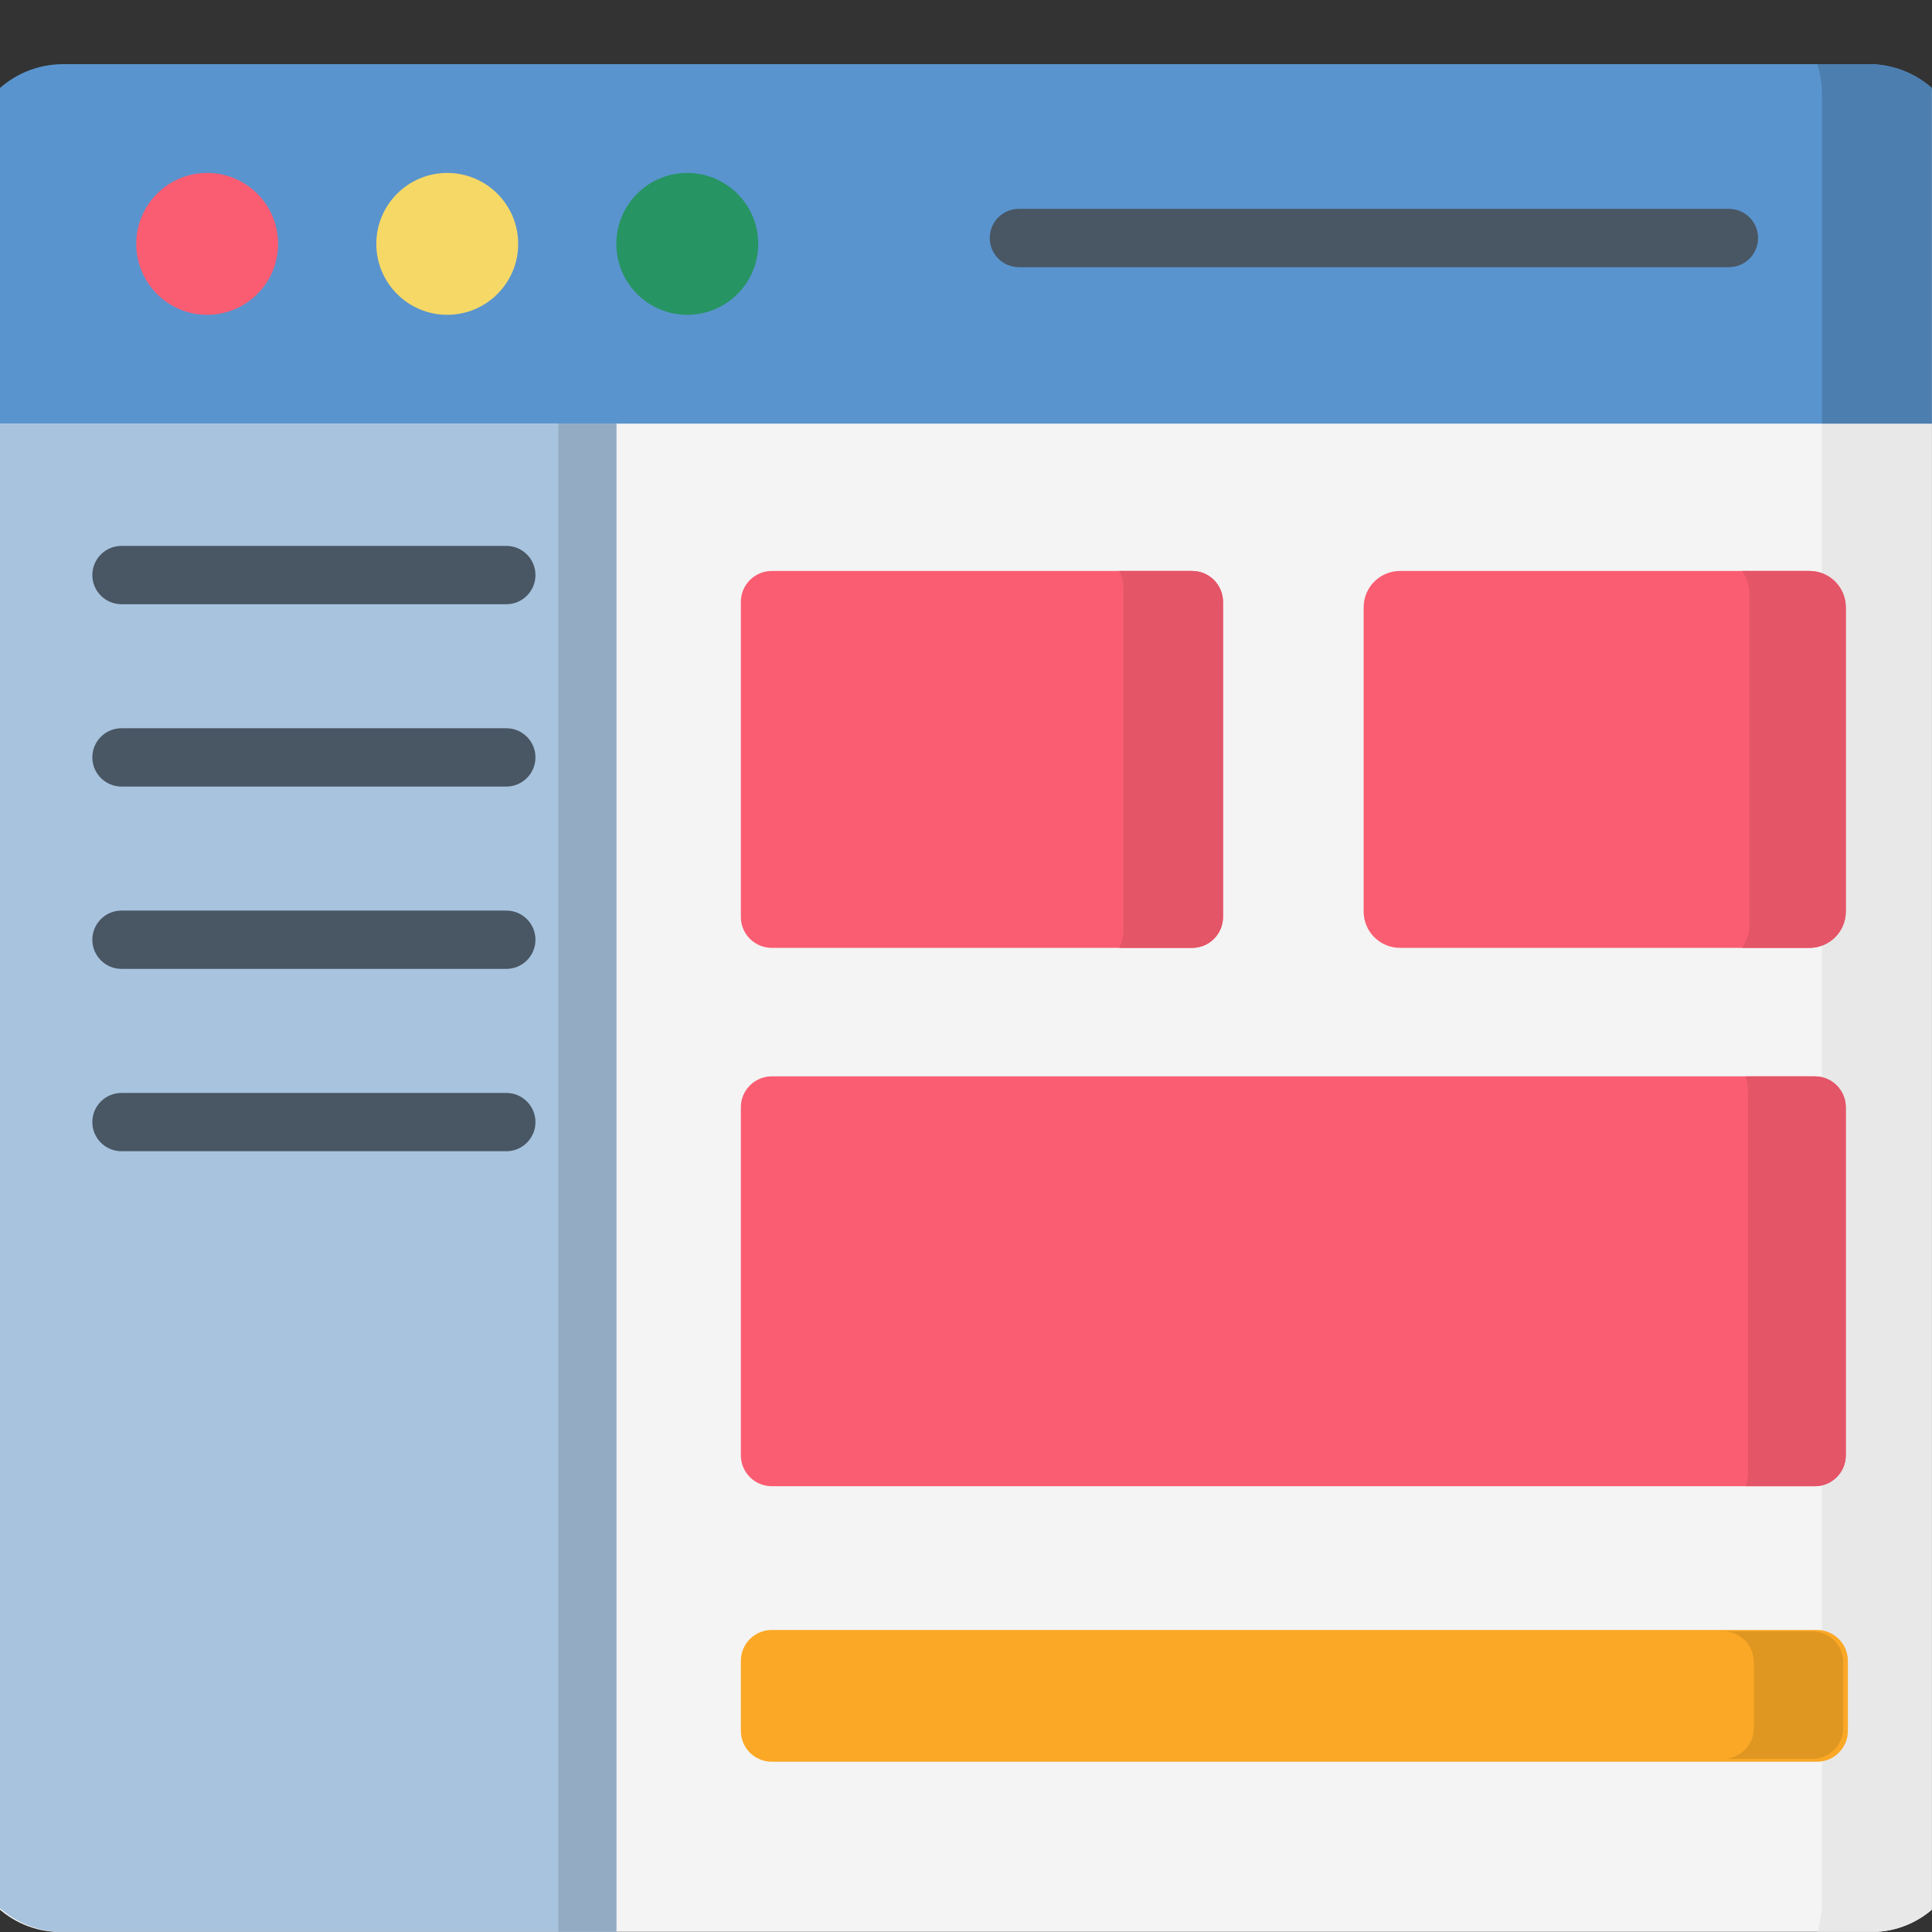
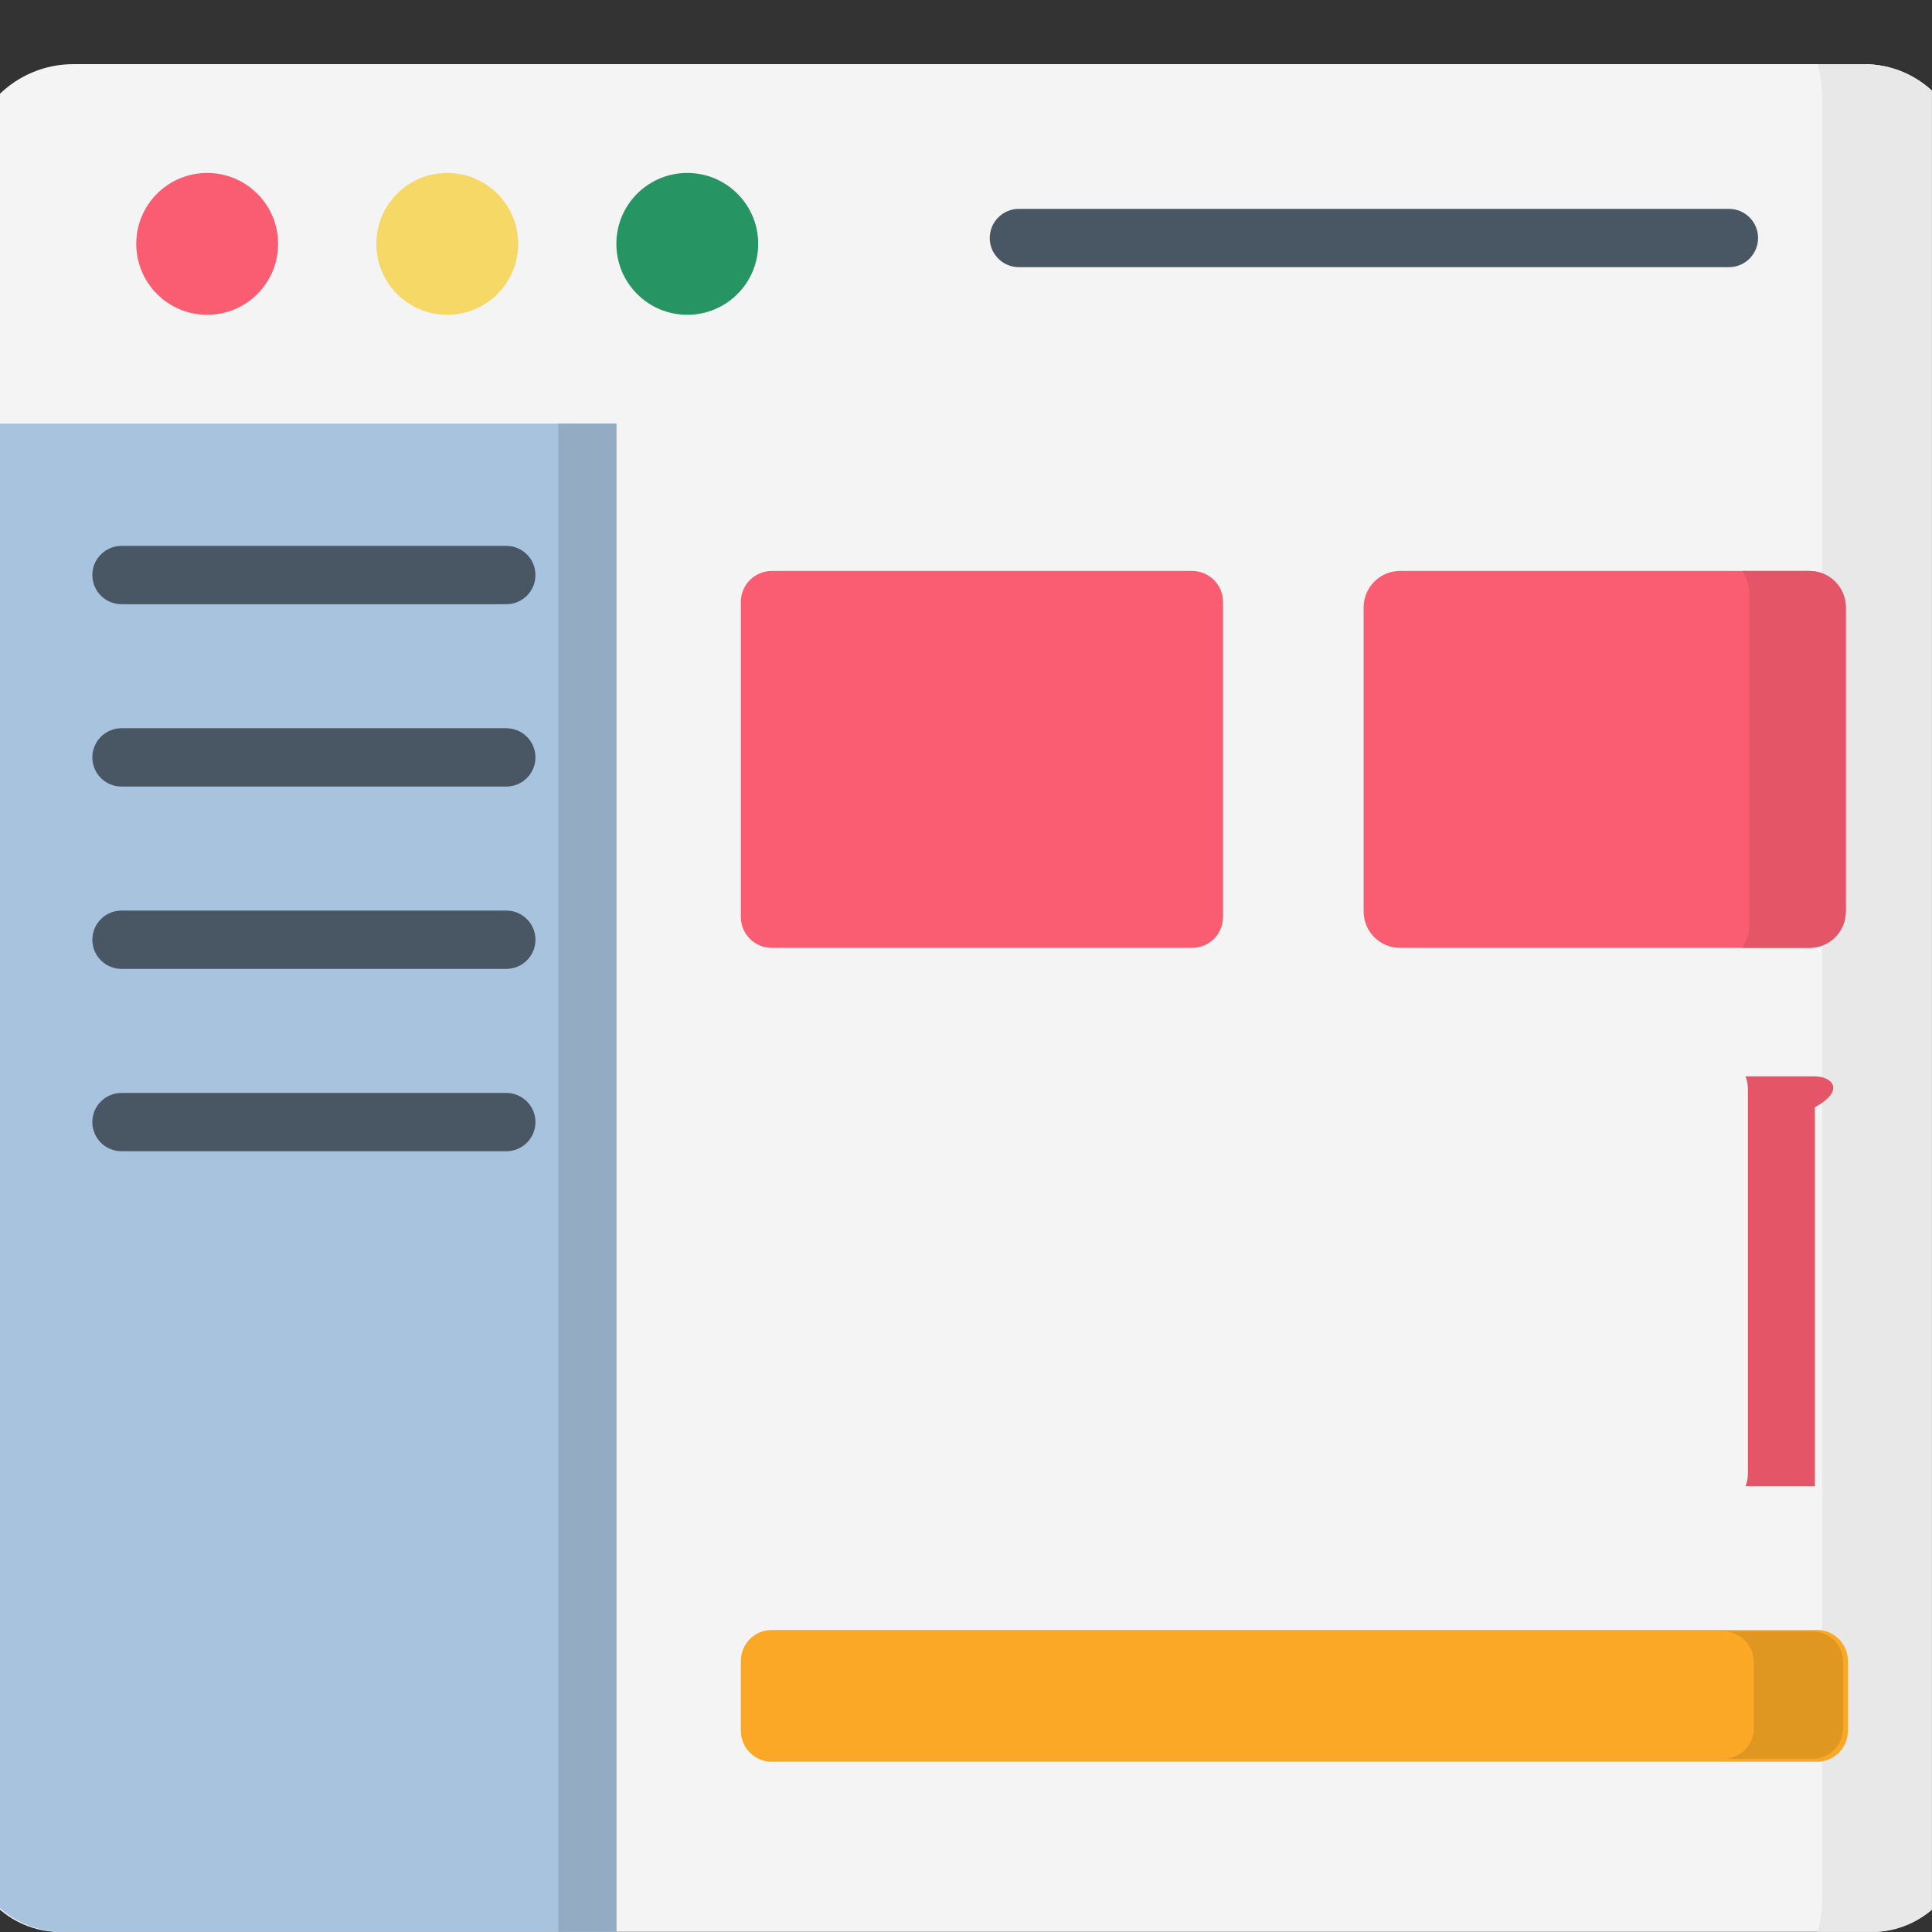
<svg xmlns="http://www.w3.org/2000/svg" width="527" height="527" viewBox="0 0 527 527" fill="none">
  <rect x="0" y="0" width="527" height="527" fill="#333333" stroke="none" />
  <g clip-path="url(#clip0_1068_6073)">
    <path d="M510.489 527H16.462C2.47 527 -8.875 515.655 -8.875 501.662V46.401C-8.875 30.439 4.066 17.498 20.024 17.498H508.452C523.571 17.498 535.826 29.753 535.826 44.872V501.662C535.826 515.655 524.481 527 510.489 527Z" fill="#F4F4F4" />
    <path d="M508.447 17.498H495.734C496.545 20.12 496.981 22.905 496.981 25.793V518.705C496.981 521.593 496.545 524.378 495.734 527H510.479C524.475 527 535.816 515.655 535.816 501.662V44.868C535.816 29.753 523.561 17.498 508.447 17.498Z" fill="#E8E8E8" />
-     <path d="M-8.875 115.549H535.826V43.6C535.826 29.184 524.14 17.498 509.724 17.498H17.227C2.811 17.498 -8.875 29.184 -8.875 43.6L-8.875 115.549Z" fill="#5994CE" />
-     <path d="M509.714 17.498H495.734C496.545 20.12 496.981 22.905 496.981 25.793V115.549H535.816V43.6C535.816 29.184 524.131 17.498 509.714 17.498Z" fill="#4C7EB0" />
    <path d="M75.858 66.521C75.858 77.205 67.198 85.87 56.509 85.87C45.825 85.87 37.164 77.205 37.164 66.521C37.164 55.837 45.825 47.172 56.509 47.172C67.198 47.172 75.858 55.837 75.858 66.521Z" fill="#FA5D72" />
    <path d="M141.347 66.521C141.347 77.205 132.682 85.87 121.998 85.87C111.309 85.87 102.648 77.205 102.648 66.521C102.648 55.837 111.309 47.172 121.998 47.172C132.682 47.172 141.347 55.837 141.347 66.521Z" fill="#F6D867" />
    <path d="M206.823 66.521C206.823 77.205 198.159 85.87 187.474 85.87C176.79 85.87 168.125 77.205 168.125 66.521C168.125 55.837 176.79 47.172 187.474 47.172C198.159 47.172 206.823 55.837 206.823 66.521Z" fill="#279463" />
    <path d="M-8.875 115.545V500.894C-8.875 515.31 2.811 526.996 17.227 526.996H168.147V115.545H-8.875Z" fill="#A7C3DE" />
    <path d="M152.281 115.543H168.127V526.994H152.281V115.543Z" fill="#93ACC4" />
    <path d="M325.179 258.551H210.514C205.859 258.551 202.086 254.777 202.086 250.123V164.174C202.086 159.52 205.859 155.746 210.514 155.746H325.179C329.833 155.746 333.607 159.52 333.607 164.174V250.123C333.607 254.777 329.833 258.551 325.179 258.551Z" fill="#FA5D72" />
-     <path d="M325.184 155.746H305.273C306.03 157.113 306.466 158.68 306.466 160.351V253.946C306.466 255.617 306.03 257.188 305.273 258.551H325.184C329.838 258.551 333.611 254.777 333.611 250.123V164.174C333.611 159.52 329.838 155.746 325.184 155.746Z" fill="#E35567" />
    <path d="M493.574 258.551H381.88C376.407 258.551 371.969 254.117 371.969 248.639V165.658C371.969 160.184 376.407 155.746 381.88 155.746H493.574C499.047 155.746 503.485 160.184 503.485 165.658V248.639C503.485 254.117 499.047 258.551 493.574 258.551Z" fill="#FA5D72" />
    <path d="M493.575 155.746H475.219C476.474 157.554 477.214 159.74 477.214 162.109V252.193C477.214 254.557 476.474 256.747 475.219 258.555H493.575C499.048 258.555 503.486 254.117 503.486 248.639V165.658C503.486 160.184 499.048 155.746 493.575 155.746Z" fill="#E35567" />
-     <path d="M495.053 405.397H210.514C205.859 405.397 202.086 401.623 202.086 396.969V302.035C202.086 297.381 205.859 293.607 210.514 293.607H495.053C499.708 293.607 503.481 297.381 503.481 302.035V396.969C503.481 401.623 499.708 405.397 495.053 405.397Z" fill="#FA5D72" />
-     <path d="M495.058 293.607H476.133C476.553 294.688 476.789 295.856 476.789 297.082V401.923C476.789 403.149 476.548 404.316 476.133 405.397H495.058C499.712 405.397 503.486 401.623 503.486 396.969V302.035C503.486 297.381 499.712 293.607 495.058 293.607Z" fill="#E35567" />
+     <path d="M495.058 293.607H476.133C476.553 294.688 476.789 295.856 476.789 297.082V401.923C476.789 403.149 476.548 404.316 476.133 405.397H495.058V302.035C503.486 297.381 499.712 293.607 495.058 293.607Z" fill="#E35567" />
    <path d="M495.627 480.556H210.514C205.859 480.556 202.086 476.783 202.086 472.128V453.041C202.086 448.387 205.859 444.613 210.514 444.613H495.627C500.281 444.613 504.054 448.387 504.054 453.041V472.128C504.054 476.783 500.281 480.556 495.627 480.556Z" fill="#FBA826" />
    <path d="M494.387 445H470C474.639 445 478.398 448.759 478.398 453.398V471.373C478.398 476.013 474.639 479.772 470 479.772H494.387C499.027 479.772 502.786 476.013 502.786 471.373V453.398C502.786 448.759 499.027 445 494.387 445Z" fill="#E09721" />
    <path d="M479.555 64.923C479.555 60.533 475.997 56.971 471.603 56.971H277.929C273.539 56.971 269.977 60.533 269.977 64.923C269.977 69.313 273.539 72.875 277.929 72.875H471.603C475.997 72.875 479.555 69.313 479.555 64.923Z" fill="#495663" />
    <path d="M33.14 164.813H138.106C142.496 164.813 146.058 161.251 146.058 156.86C146.058 152.466 142.496 148.908 138.106 148.908H33.14C28.75 148.908 25.188 152.466 25.188 156.86C25.188 161.251 28.75 164.813 33.14 164.813Z" fill="#495663" />
    <path d="M33.14 214.551H138.106C142.496 214.551 146.058 210.989 146.058 206.599C146.058 202.204 142.496 198.646 138.106 198.646H33.14C28.75 198.646 25.188 202.204 25.188 206.599C25.188 210.989 28.75 214.551 33.14 214.551Z" fill="#495663" />
    <path d="M33.14 264.289H138.106C142.496 264.289 146.058 260.727 146.058 256.337C146.058 251.943 142.496 248.385 138.106 248.385H33.14C28.75 248.385 25.188 251.943 25.188 256.337C25.188 260.727 28.75 264.289 33.14 264.289Z" fill="#495663" />
    <path d="M33.14 314.027H138.106C142.496 314.027 146.058 310.469 146.058 306.079C146.058 301.685 142.496 298.127 138.106 298.127H33.14C28.75 298.127 25.188 301.685 25.188 306.079C25.188 310.469 28.75 314.027 33.14 314.027Z" fill="#495663" />
  </g>
  <defs>
    <clipPath id="clip0_1068_6073">
      <rect width="526.95" height="526.95" fill="white" />
    </clipPath>
  </defs>
</svg>